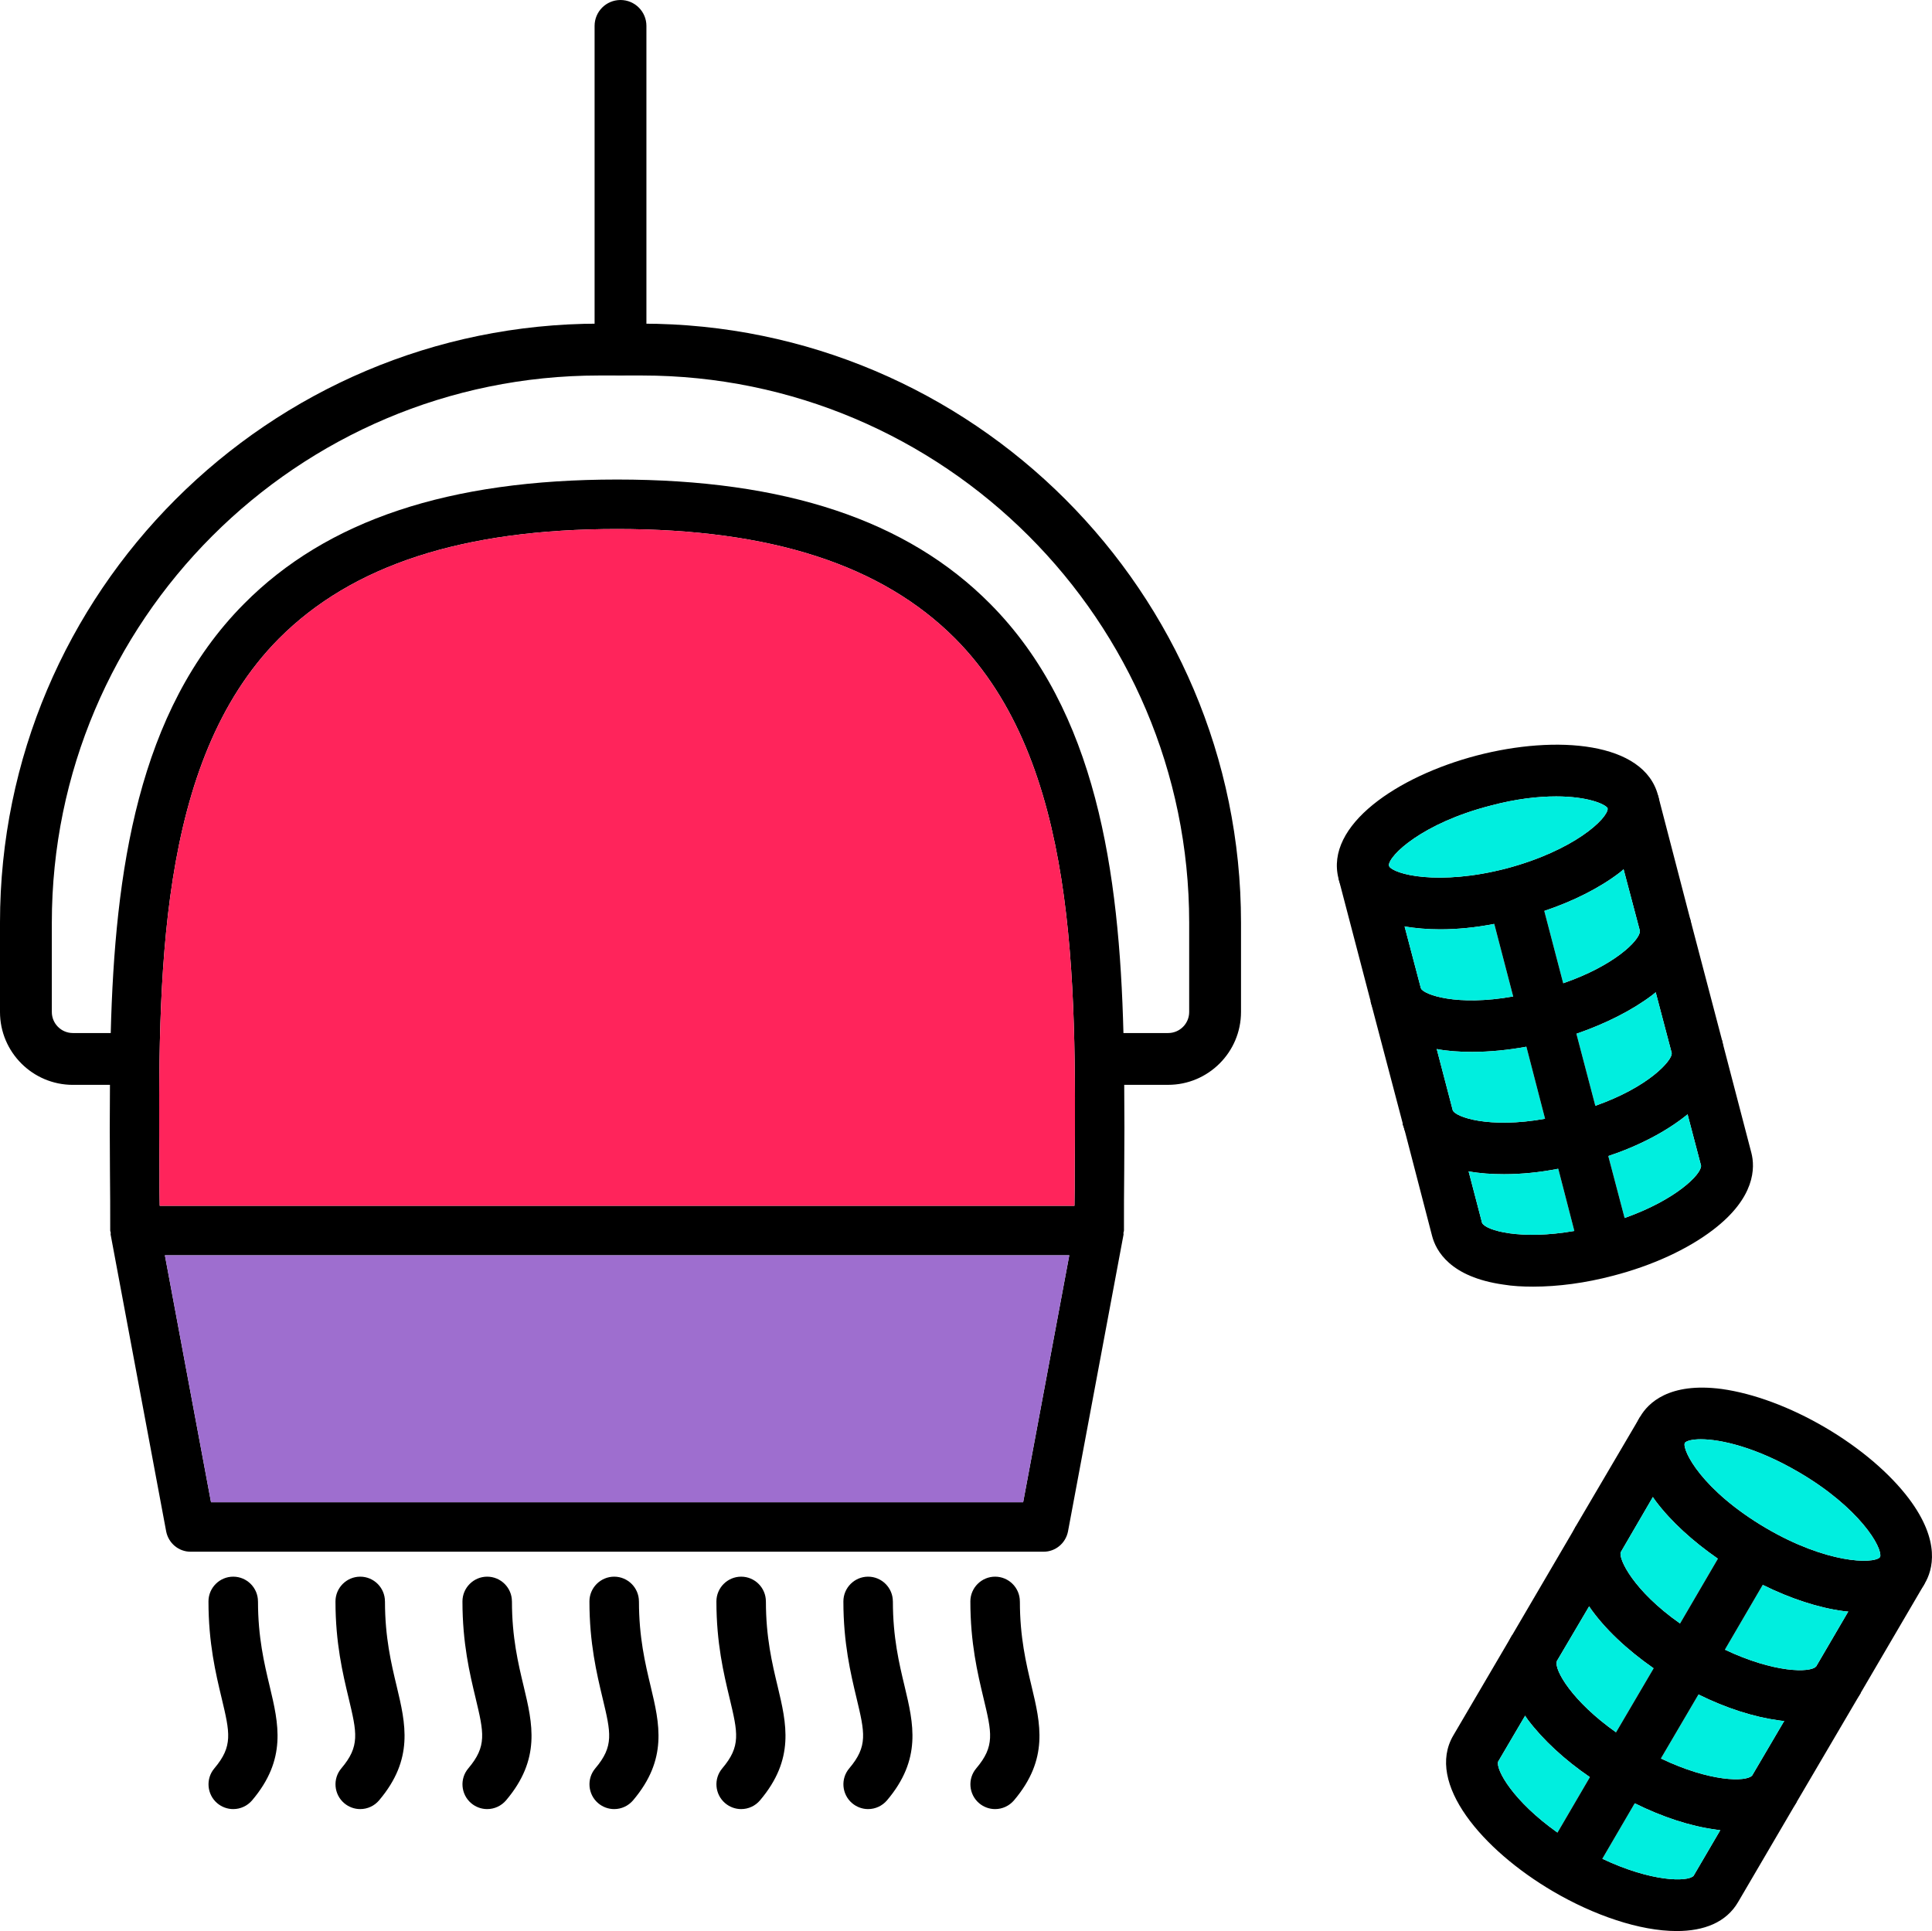
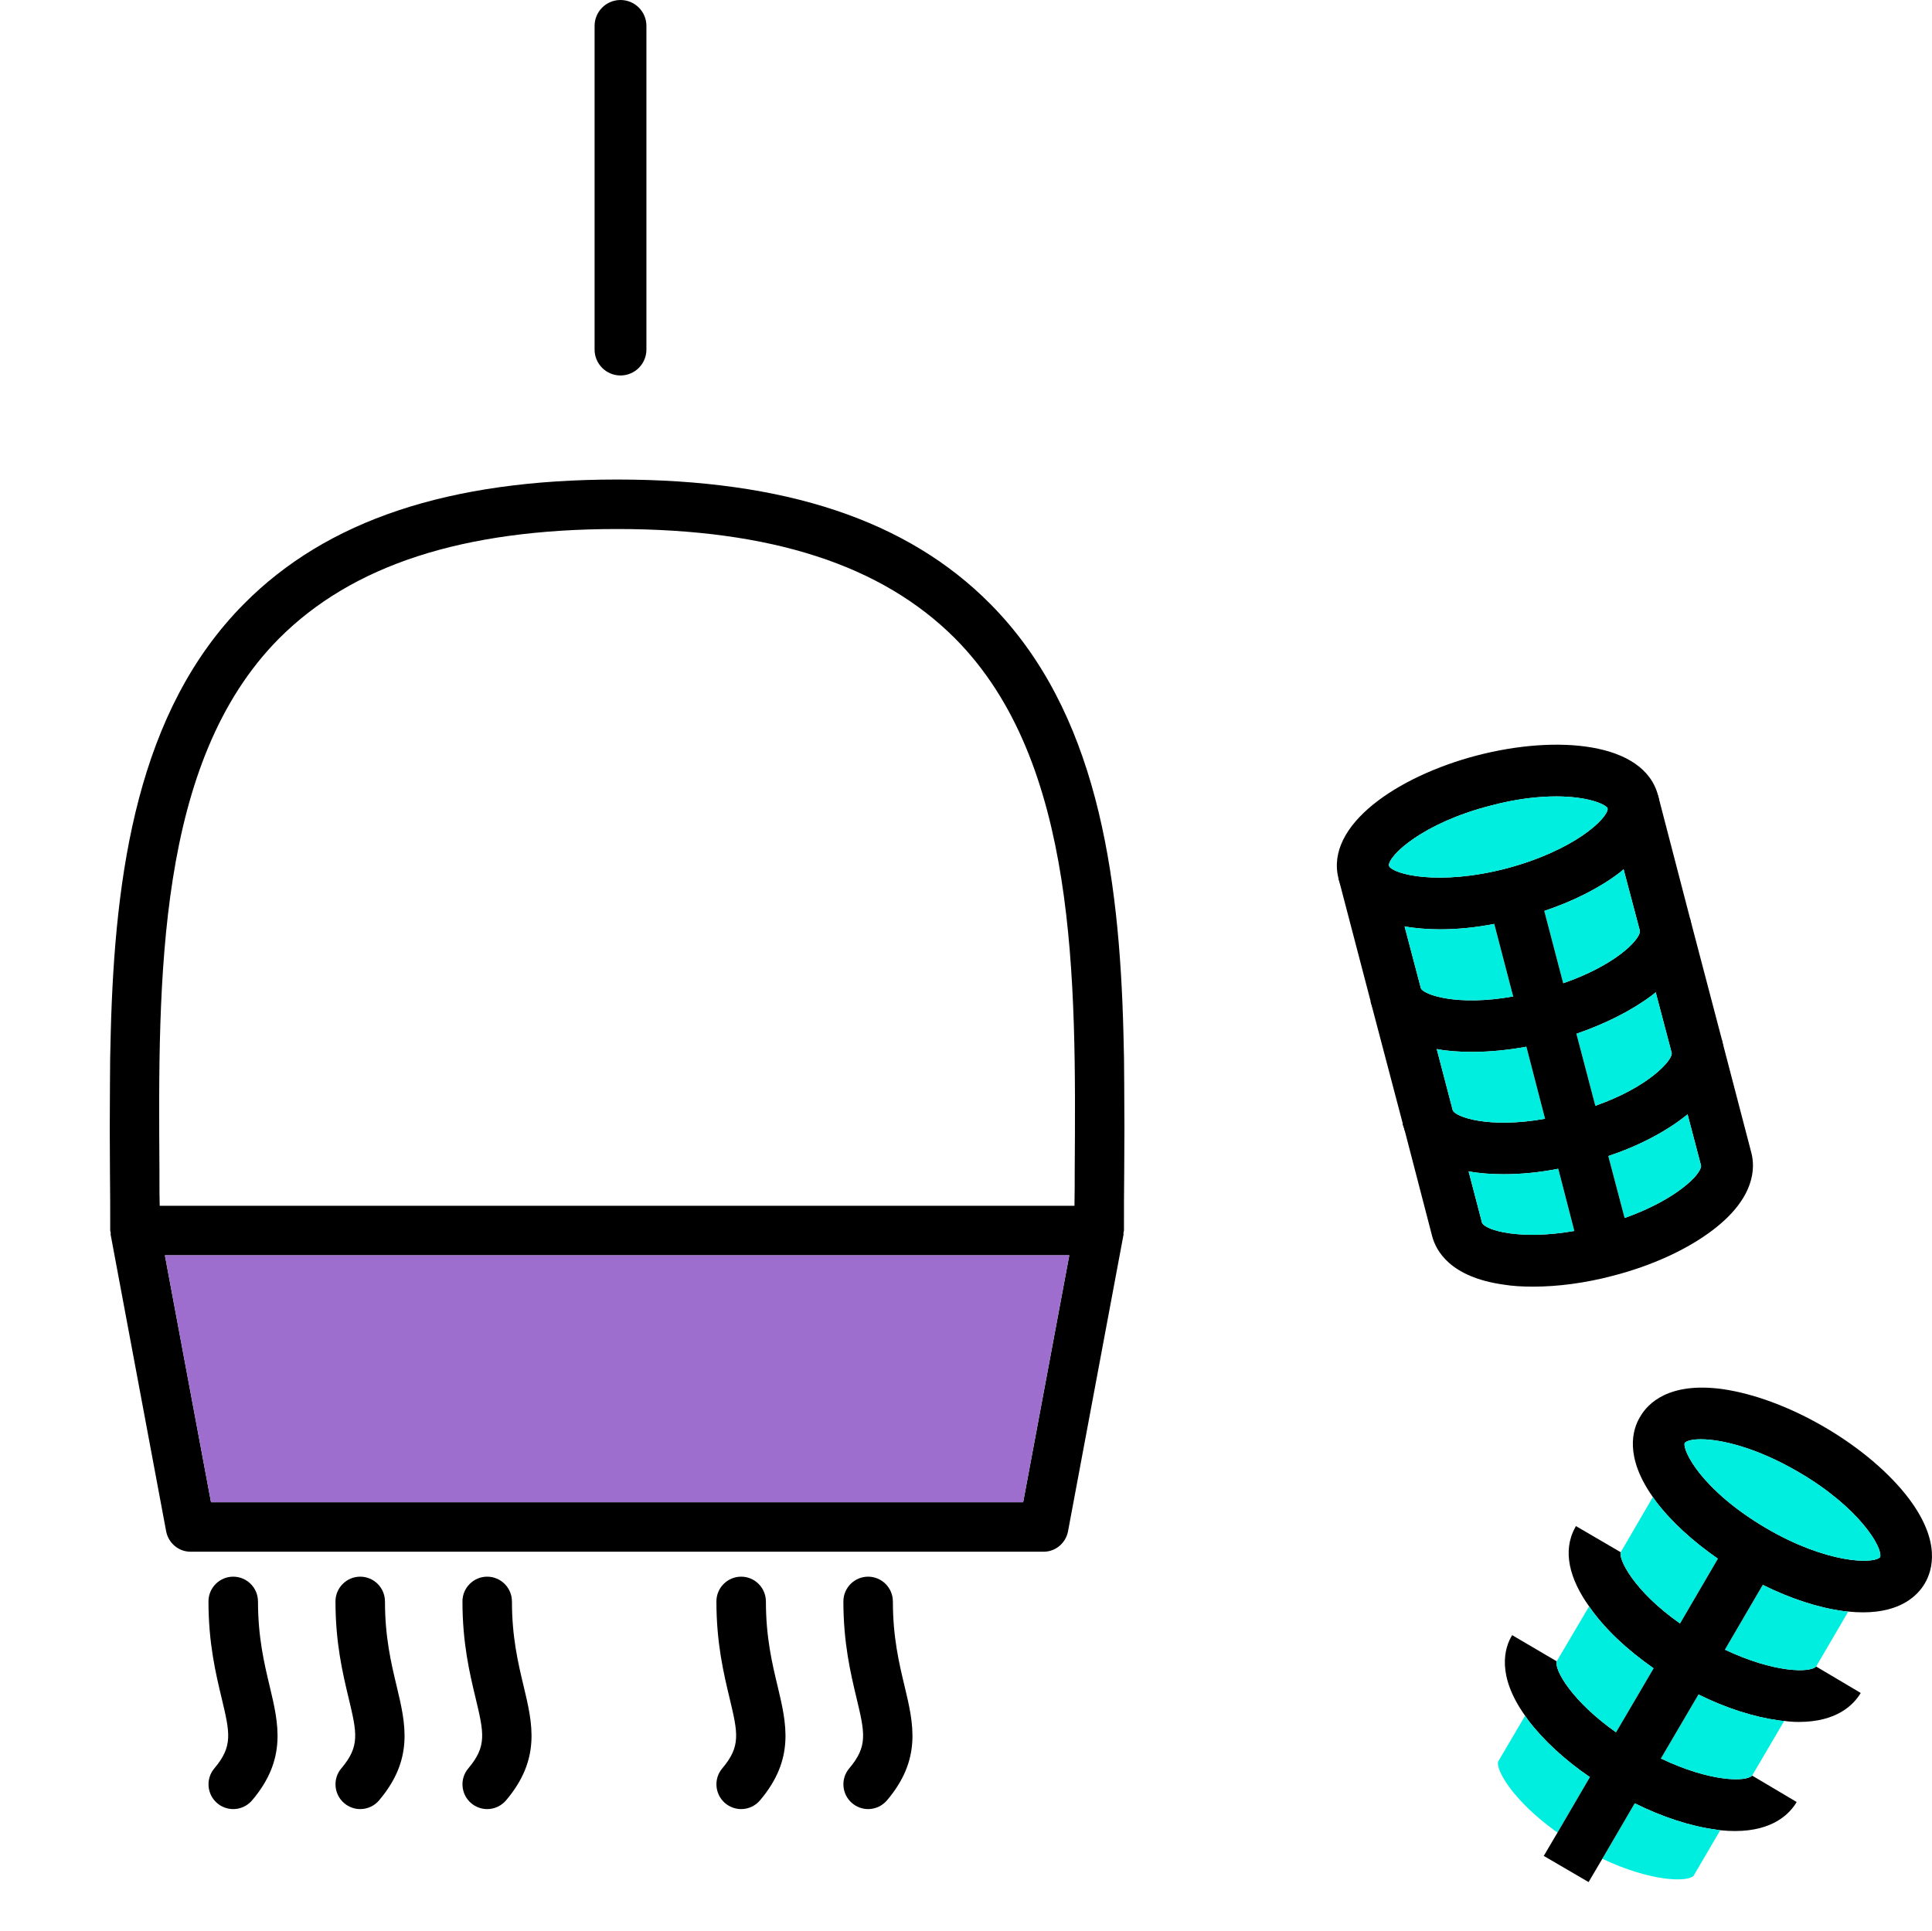
<svg xmlns="http://www.w3.org/2000/svg" id="Capa_2" width="74.555" height="74.527" viewBox="0 0 74.555 74.527">
  <defs>
    <style>.cls-1{fill:#ff245b;}.cls-2{fill:#00eedf;}.cls-3{fill:#9e6ecf;}</style>
  </defs>
  <g id="Capa_1-2">
    <g id="modeladores">
      <path d="M43.353,39.867c-.16-6.21-1.04-12.43-5.14-16.56-3.2-3.23-7.91-4.8-14.4-4.8s-11.2,1.57-14.4,4.8c-4.1,4.13-4.98,10.35-5.14,16.56-.02.67-.03,1.34-.03,2-.01,1.13-.01,2.24,0,3.34.01.77.01,1.53.01,2.28,0,.04.02.06.02.1,0,.02-.01.05,0,.08l2.14,11.44c.09.45.48.78.94.78h32.92c.46,0,.85-.33.94-.78l2.14-11.44c.01-.03,0-.05,0-.08s.02-.06.02-.1c0-.76,0-1.53.01-2.31.01-1.09.01-2.2,0-3.31,0-.67-.01-1.33-.03-2ZM39.483,57.977H8.143l-1.78-9.53h34.9l-1.78,9.53ZM41.473,45.167c0,.46,0,.91-.01,1.37H6.163c-.01-.34-.01-.68-.01-1.02v-.35c-.05-7.39-.11-15.76,4.61-20.52,2.83-2.84,7.1-4.23,13.05-4.23s10.22,1.39,13.05,4.23c4.72,4.76,4.66,13.13,4.61,20.52Z" />
-       <path class="cls-1" d="M41.473,45.167c0,.46,0,.91-.01,1.37H6.163c-.01-.34-.01-.68-.01-1.02v-.35c-.05-7.39-.11-15.76,4.61-20.52,2.83-2.84,7.1-4.23,13.05-4.23s10.22,1.39,13.05,4.23c4.72,4.76,4.66,13.13,4.61,20.52Z" />
      <polygon class="cls-3" points="41.263 48.447 39.483 57.977 8.143 57.977 6.363 48.447 41.263 48.447" />
-       <path d="M39.356,61.805c0-.526-.429-.955-.955-.955s-.955.429-.955.955c0,1.606.279,2.776.505,3.722.325,1.356.447,1.864-.278,2.721-.34.401-.29,1.005.111,1.345.172.146.391.227.617.227.28,0,.546-.123.729-.338,1.351-1.595,1.024-2.956.678-4.403-.212-.887-.451-1.892-.451-3.272Z" />
      <path d="M34.455,61.805c0-.526-.429-.955-.955-.955s-.954.429-.954.955c0,1.606.279,2.776.505,3.721.324,1.357.445,1.865-.278,2.721-.341.401-.291,1.005.111,1.346.172.146.391.227.616.227.28,0,.546-.123.729-.338,1.35-1.594,1.024-2.956.68-4.398-.213-.887-.453-1.892-.453-3.277Z" />
      <path d="M29.555,61.805c0-.526-.428-.955-.954-.955s-.955.429-.955.955c0,1.606.279,2.776.506,3.724.323,1.355.444,1.863-.279,2.718-.341.401-.291,1.005.111,1.346.172.146.391.227.616.227.282,0,.548-.123.729-.338,1.35-1.594,1.024-2.956.68-4.398-.213-.887-.453-1.892-.453-3.277Z" />
-       <path d="M24.656,61.805c0-.526-.429-.955-.955-.955s-.955.429-.955.955c0,1.606.279,2.776.505,3.722.325,1.356.447,1.864-.279,2.721-.339.401-.289,1.005.112,1.345.172.146.391.227.617.227.28,0,.546-.123.729-.338,1.349-1.593,1.023-2.954.678-4.403-.212-.887-.451-1.892-.451-3.272Z" />
      <path d="M19.755,61.805c0-.526-.429-.955-.955-.955s-.954.429-.954.955c0,1.615.28,2.783.505,3.721.324,1.357.445,1.865-.278,2.721-.341.401-.291,1.005.11,1.346.172.146.391.227.617.227.28,0,.546-.123.729-.338,1.35-1.594,1.024-2.956.68-4.398-.213-.887-.453-1.892-.453-3.277Z" />
      <path d="M14.855,61.805c0-.526-.428-.955-.954-.955s-.955.429-.955.955c0,1.606.279,2.776.506,3.724.323,1.355.444,1.863-.279,2.718-.341.401-.291,1.005.111,1.346.172.146.391.227.616.227.282,0,.548-.123.729-.338,1.35-1.594,1.024-2.956.68-4.398-.213-.887-.453-1.892-.453-3.277Z" />
      <path d="M9.955,61.805c0-.526-.429-.955-.955-.955s-.955.429-.955.955c0,1.606.279,2.776.506,3.724.323,1.355.444,1.863-.279,2.719-.34.401-.29,1.005.111,1.345.172.146.391.227.617.227.28,0,.546-.123.729-.338,1.349-1.593,1.023-2.954.678-4.403-.212-.887-.451-1.892-.451-3.272Z" />
-       <path d="M45.078,41.869h-1.698c-.553,0-1-.447-1-1s.447-1,1-1h1.698c.448,0,.812-.364.812-.812v-3.447c0-11.645-9.474-21.118-21.118-21.118h-1.654c-11.645,0-21.118,9.474-21.118,21.118v3.447c0,.448.364.812.812.812h1.796c.553,0,1,.447,1,1s-.447,1-1,1h-1.796c-1.551,0-2.812-1.262-2.812-2.812v-3.447C0,22.862,10.371,12.491,23.118,12.491h1.654c12.747,0,23.118,10.371,23.118,23.118v3.447c0,1.551-1.262,2.812-2.812,2.812Z" />
      <path d="M23.945,14.491c-.553,0-1-.448-1-1V1c0-.552.447-1,1-1s1,.448,1,1v12.491c0,.552-.447,1-1,1Z" />
      <path d="M73.663,57.837c-.74-.98-1.89-1.96-3.24-2.75-1.35-.79-2.76-1.31-3.98-1.48-2.04-.27-2.85.55-3.15,1.07-.3.49-.61,1.54.49,3.1.03.05.08.11.12.17.58.77,1.41,1.53,2.39,2.21.27.19.56.37.85.54s.59.33.88.47c1.07.53,2.14.88,3.1,1.01.07.01.14.02.2.02.2.02.39.03.57.03,1.48,0,2.12-.67,2.38-1.11.31-.52.63-1.63-.61-3.28ZM68.153,58.977c-2.48-1.46-3.24-3-3.14-3.29.07-.08.29-.14.62-.14.77,0,2.14.31,3.78,1.27,2.33,1.36,3.25,2.91,3.14,3.28-.27.28-2.08.24-4.4-1.12Z" />
      <path class="cls-2" d="M72.553,60.097c-.27.28-2.08.24-4.4-1.12-2.48-1.46-3.24-3-3.14-3.29.07-.08.29-.14.62-.14.77,0,2.14.31,3.78,1.27,2.33,1.36,3.25,2.91,3.14,3.28Z" />
      <path d="M71.803,65.337l-.01.02c-.27.44-.91,1.1-2.38,1.1-.17,0-.36-.01-.56-.04-.07,0-.14-.01-.21-.02-.96-.13-2.03-.47-3.1-1-.29-.14-.59-.3-.88-.47-.29-.17-.58-.35-.85-.54-1.02-.71-1.91-1.54-2.49-2.39-.75-1.05-1.04-2.13-.54-3.04l.03-.06,1.73,1.01c-.09.25.48,1.48,2.29,2.75.26.18.53.36.84.54.31.18.61.34.89.47,1.9.9,3.29.9,3.52.65l1.72,1.02Z" />
      <path d="M69.333,69.547c-.26.44-.9,1.12-2.38,1.12-.18,0-.37-.01-.57-.03-.06-.01-.13-.02-.2-.03-.96-.13-2.03-.48-3.1-1.01-.29-.14-.59-.3-.88-.47-.29-.17-.58-.35-.85-.54-.98-.67-1.81-1.44-2.39-2.21-.04-.06-.08-.11-.11-.16-1.11-1.56-.8-2.62-.5-3.11l1.72,1.01v.01c-.09.33.59,1.53,2.29,2.73.26.19.54.37.85.55.3.18.6.33.88.46,1.9.91,3.29.91,3.52.66l1.72,1.02Z" />
-       <path d="M74.273,61.117l-2.47,4.22-.01.02-2.46,4.19-2.26,3.86c-.46.79-1.32,1.12-2.37,1.12-1.43,0-3.2-.61-4.77-1.53-2.73-1.6-4.93-4.18-3.85-6.02l2.27-3.87,2.43-4.15.03-.06,2.48-4.22,1.72,1.01-1.23,2.09-1.24,2.13-1.22,2.09-1.25,2.12v.01l-1.22,2.09-1.04,1.77c-.1.31.58,1.53,2.29,2.74.26.18.54.36.84.54.31.18.61.34.89.47,1.9.9,3.29.9,3.52.66l1.03-1.76,1.23-2.11,1.24-2.11,1.23-2.1,1.24-2.12,1.23-2.1,1.72,1.02Z" />
      <path class="cls-2" d="M71.323,62.197l-1.24,2.12c-.23.25-1.62.25-3.52-.65l1.46-2.5c1.07.53,2.14.88,3.1,1.01.07.01.14.02.2.02Z" />
      <path class="cls-2" d="M66.293,60.157l-1.46,2.5c-1.81-1.27-2.38-2.5-2.29-2.75l1.24-2.13c.03.05.08.11.12.17.58.77,1.41,1.53,2.39,2.21Z" />
      <path class="cls-2" d="M63.813,64.387l-1.45,2.47c-1.7-1.2-2.38-2.4-2.29-2.73v-.01l1.25-2.12c.58.85,1.47,1.68,2.49,2.39Z" />
      <path class="cls-2" d="M61.353,68.587l-1.25,2.14c-1.71-1.21-2.39-2.43-2.29-2.74l1.04-1.77c.03.05.07.1.11.16.58.77,1.41,1.54,2.39,2.21Z" />
      <path class="cls-2" d="M66.383,70.637l-1.03,1.76c-.23.24-1.62.24-3.52-.66l1.25-2.14c1.07.53,2.14.88,3.1,1.01.07.01.14.02.2.03Z" />
      <path class="cls-2" d="M68.853,66.417l-1.24,2.11c-.23.25-1.62.25-3.52-.66l1.45-2.47c1.07.53,2.14.87,3.1,1,.07.01.14.02.21.02Z" />
      <polygon points="68.513 60.337 68.023 61.167 66.563 63.667 65.543 65.397 64.093 67.867 63.083 69.597 61.833 71.737 61.303 72.637 59.573 71.627 60.103 70.727 61.353 68.587 62.363 66.857 63.813 64.387 64.833 62.657 66.293 60.157 66.783 59.327 68.513 60.337" />
      <path d="M63.983,30.697c-.54-2.07-3.92-2.34-6.99-1.54-3.06.8-5.87,2.69-5.34,4.75.27,1.04,1.25,1.62,2.55,1.85.43.07.89.11,1.37.11.67,0,1.38-.07,2.09-.21.33-.05.66-.12.98-.21.33-.08.64-.18.95-.29,1.13-.38,2.14-.89,2.91-1.48.05-.04.1-.08.15-.13,1.49-1.19,1.48-2.3,1.33-2.85ZM58.133,33.517c-2.62.68-4.37.23-4.54-.1v-.01c0-.4,1.31-1.64,3.91-2.31,1.01-.27,1.86-.36,2.55-.36,1.2,0,1.89.29,1.99.46,0,.4-1.31,1.63-3.91,2.32Z" />
      <path class="cls-2" d="M62.043,31.197c0,.4-1.31,1.63-3.91,2.32-2.62.68-4.37.23-4.54-.1v-.01c0-.4,1.31-1.64,3.91-2.31,1.01-.27,1.86-.36,2.55-.36,1.2,0,1.89.29,1.99.46Z" />
      <path d="M63.893,38.297c-.05.04-.1.08-.15.12-.77.58-1.78,1.09-2.91,1.48-.31.11-.62.2-.95.29-.32.08-.65.16-.98.21-.71.13-1.42.2-2.1.2-.48,0-.94-.03-1.36-.11-1.29-.22-2.27-.8-2.55-1.83v-.01l1.94-.5c.11.24,1.38.7,3.56.31.31-.05.64-.12.98-.21.34-.09.66-.18.95-.3,1.95-.67,2.94-1.64,2.96-2v-.02l1.93-.5c.15.56.16,1.67-1.32,2.87Z" />
      <path d="M65.123,43.007c-.81.66-1.89,1.22-3.06,1.61-.31.11-.63.21-.95.29s-.65.15-.98.2c-.71.14-1.42.21-2.09.21-.48,0-.94-.03-1.37-.11-1.19-.21-2.11-.72-2.47-1.59l-.04-.14c-.02-.03-.03-.07-.04-.11h.01l1.93-.51c.11.25,1.38.71,3.56.32.31-.05.64-.12.98-.21.34-.09.66-.19.96-.29,2.07-.73,2.95-1.74,2.95-2.02v-.01l1.94-.5.01.05c.24,1.02-.33,2-1.34,2.81Z" />
      <path d="M66.103,47.467c-.98.75-2.35,1.38-3.86,1.77-1.06.28-2.12.42-3.08.42-.41,0-.79-.02-1.15-.08-2.05-.29-2.6-1.3-2.75-1.88l-1.06-4.08-.04-.14-.03-.11-1.24-4.71v-.01l-1.24-4.74,1.94-.5v.01l.61,2.34.63,2.39.61,2.34.62,2.37.61,2.35.52,1.99c.15.3,1.5.67,3.56.31.31-.04.64-.11.98-.2.34-.09.66-.19.96-.3,1.98-.7,2.97-1.69,2.95-2.02l-.52-1.98-.61-2.35v-.01l-.62-2.35-.61-2.35v-.02l-.63-2.38-.61-2.35,1.94-.5,1.23,4.73,1.24,4.72.01.05,1.12,4.29c.15.57.16,1.73-1.48,2.98Z" />
      <path class="cls-2" d="M63.283,35.927v.02c-.02.36-1.01,1.33-2.96,2l-.73-2.79c1.13-.38,2.14-.89,2.91-1.48.05-.04.1-.08.15-.13l.63,2.38Z" />
      <path class="cls-2" d="M58.393,38.457c-2.18.39-3.45-.07-3.56-.31l-.63-2.39c.43.07.89.11,1.37.11.67,0,1.38-.07,2.09-.21l.73,2.8Z" />
      <path class="cls-2" d="M59.623,43.177c-2.18.39-3.45-.07-3.56-.32l-.62-2.37c.42.08.88.11,1.36.11.68,0,1.39-.07,2.1-.2l.72,2.78Z" />
      <path class="cls-2" d="M64.513,40.647v.01c0,.28-.88,1.29-2.95,2.02l-.73-2.78c1.13-.39,2.14-.9,2.91-1.48.05-.04.1-.08.15-.12l.62,2.35Z" />
      <path class="cls-2" d="M65.643,44.987c.02.33-.97,1.32-2.95,2.02l-.63-2.39c1.17-.39,2.25-.95,3.06-1.61l.52,1.98Z" />
      <path class="cls-2" d="M60.753,47.507c-2.06.36-3.41-.01-3.56-.31l-.52-1.99c.43.08.89.11,1.37.11.67,0,1.38-.07,2.09-.21l.62,2.4Z" />
      <polygon points="62.953 48.017 61.023 48.527 60.753 47.507 60.133 45.107 59.623 43.177 58.903 40.397 58.393 38.457 57.663 35.657 57.423 34.737 59.353 34.227 59.593 35.157 60.323 37.947 60.833 39.897 61.563 42.677 62.063 44.617 62.693 47.007 62.953 48.017" />
    </g>
  </g>
</svg>